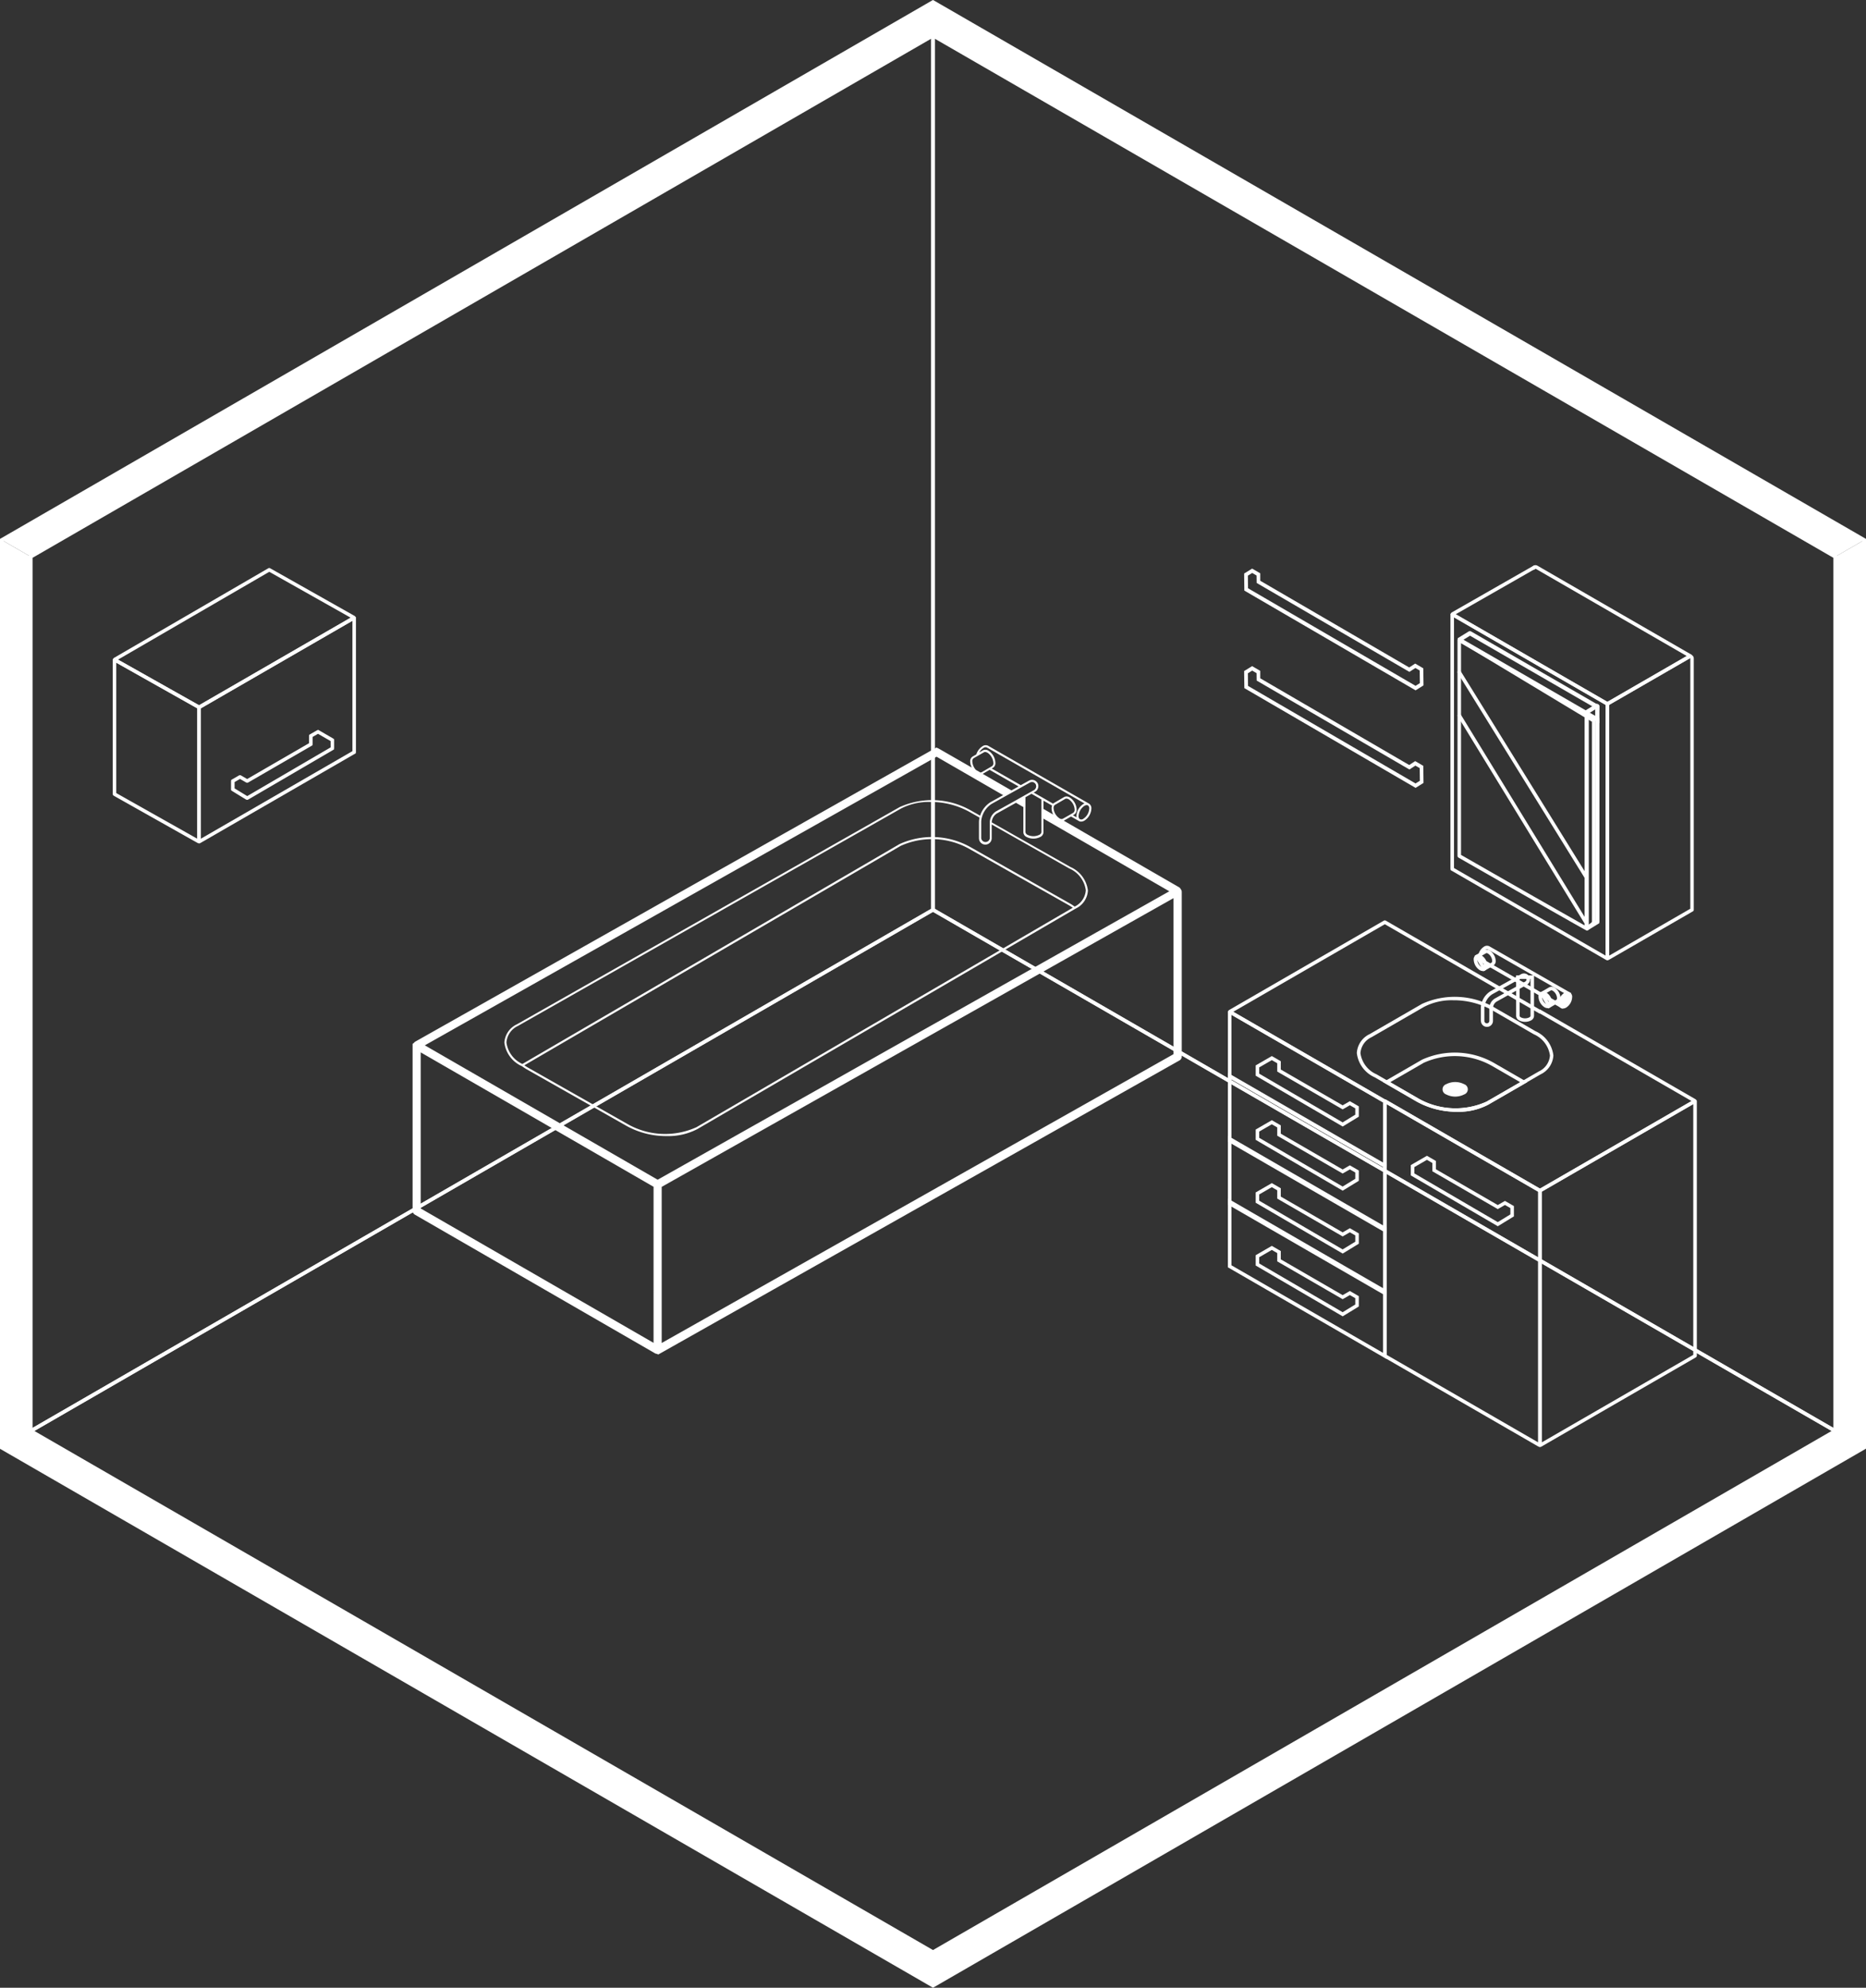
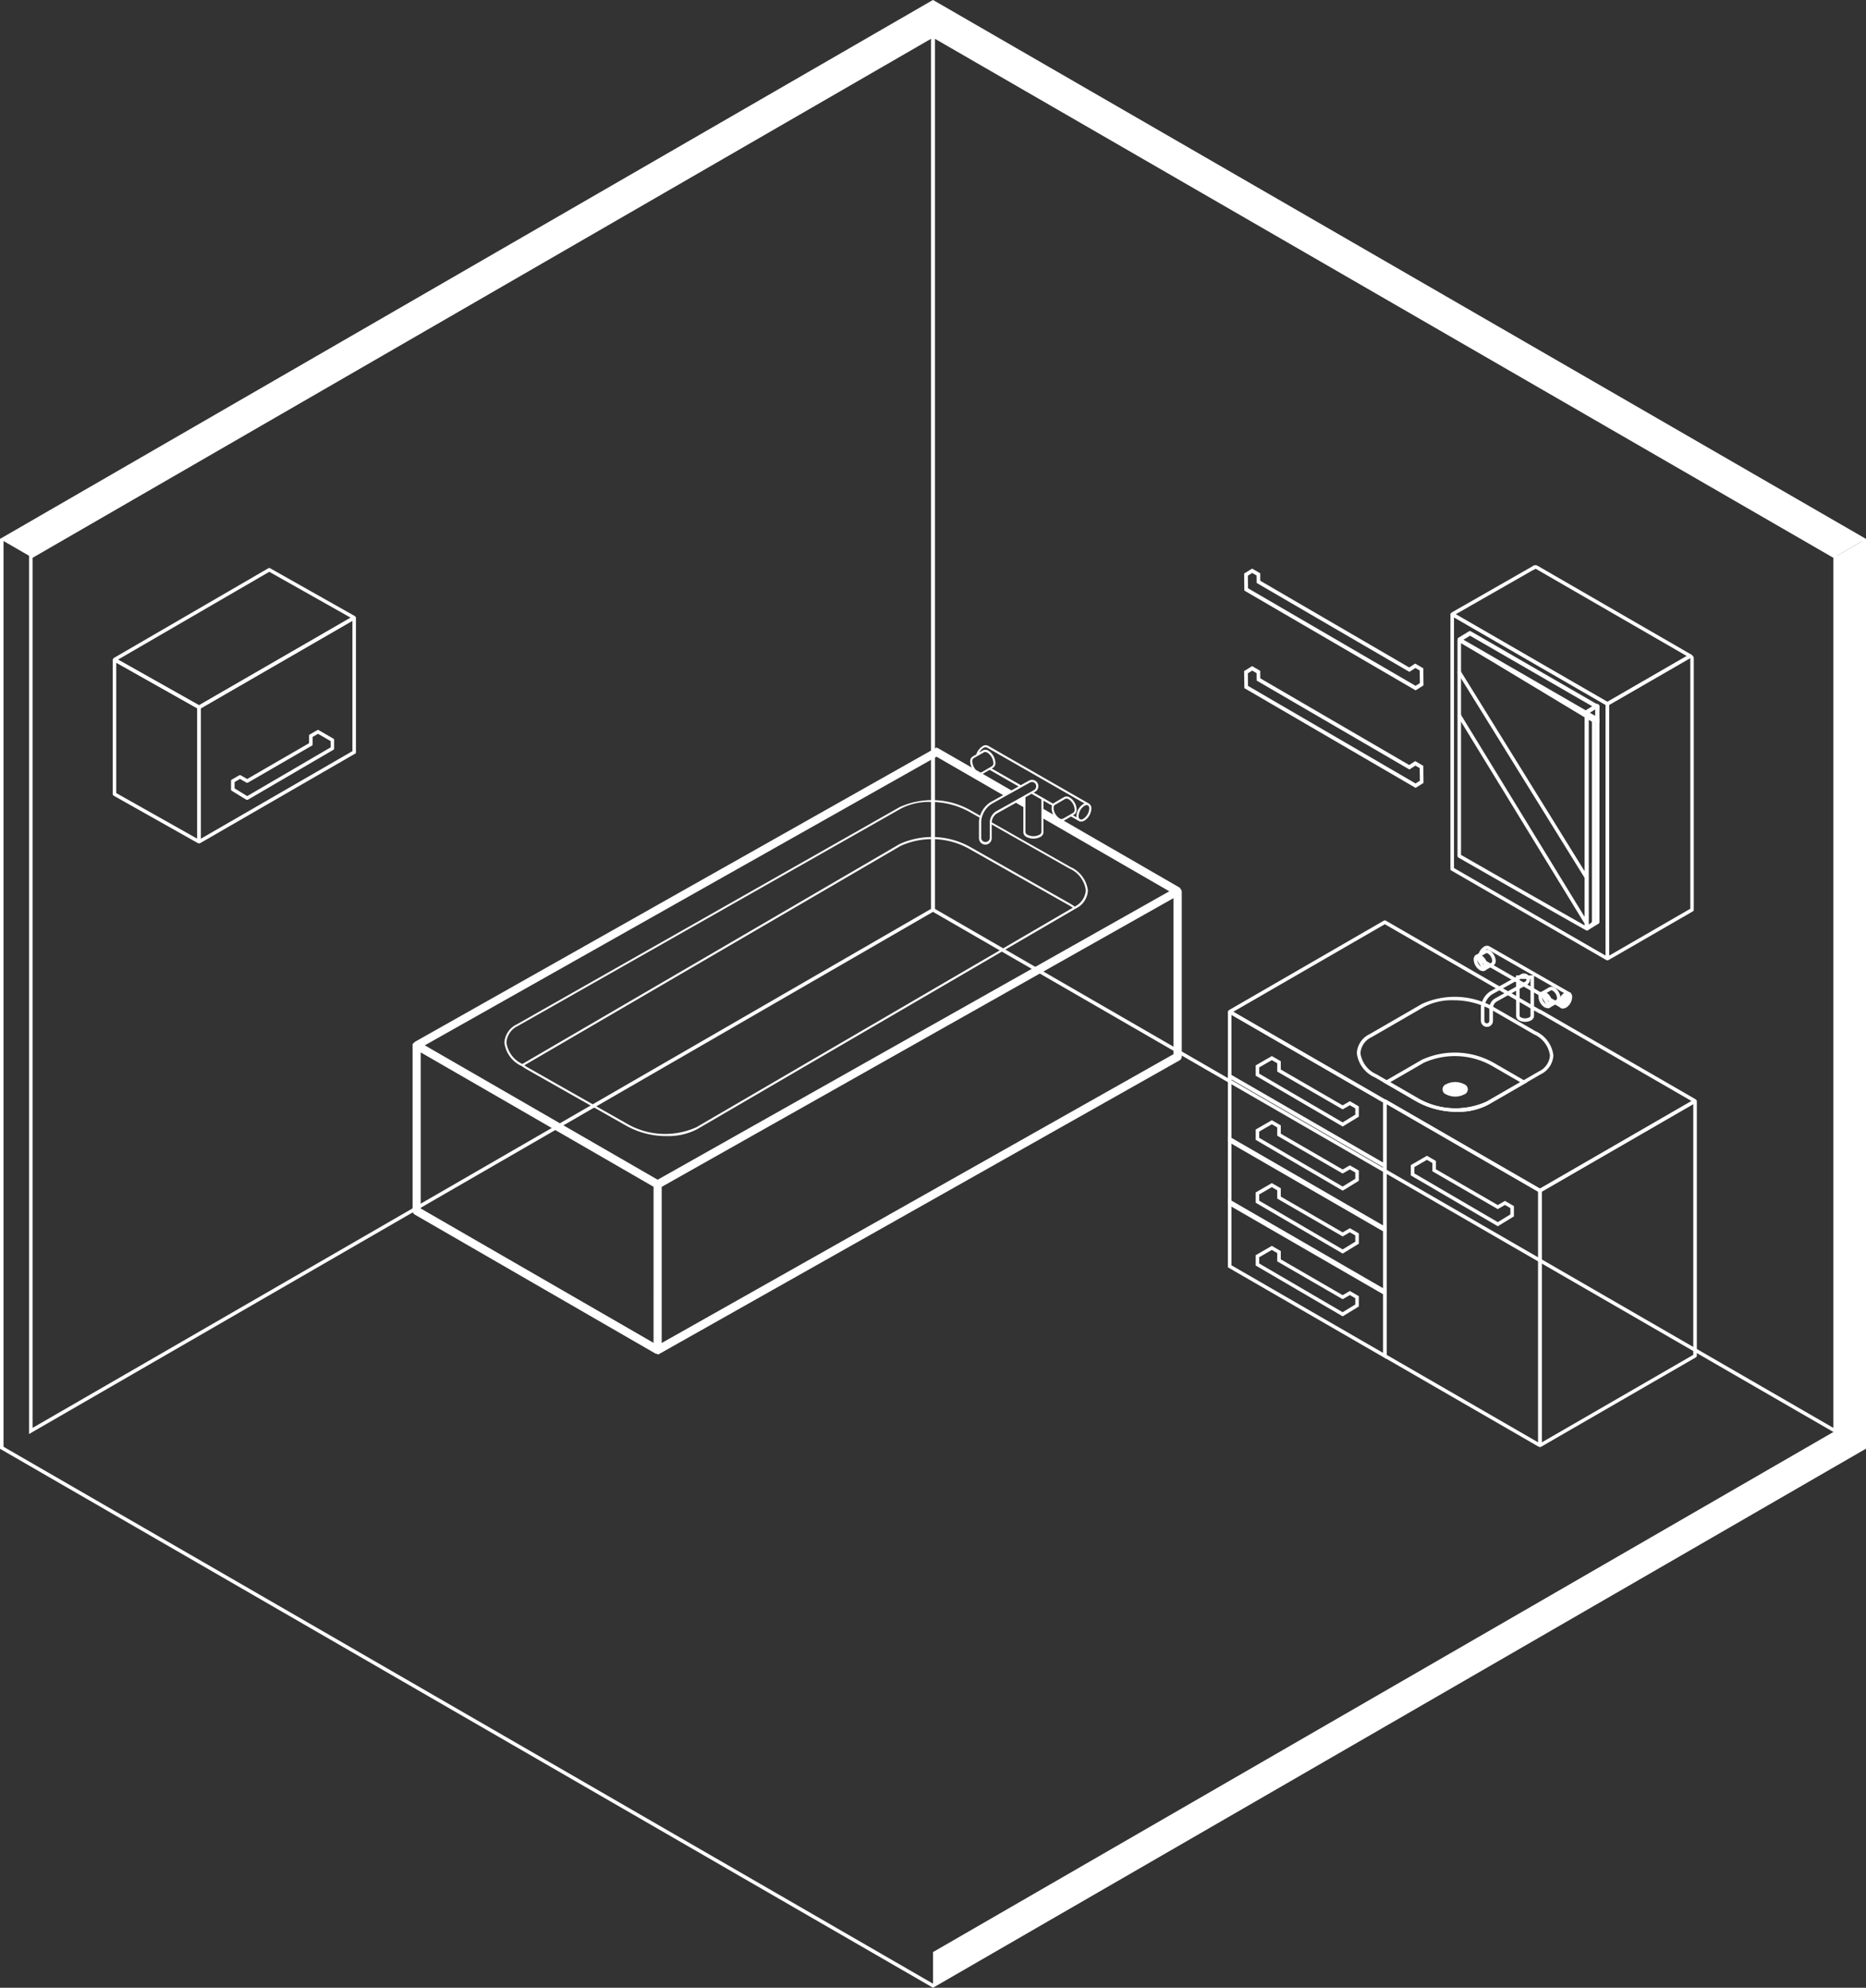
<svg xmlns="http://www.w3.org/2000/svg" width="108.56" height="115.58">
  <rect width="100%" height="100%" fill="#333333" stroke="none" />
  <defs>
    <style>.a{fill:none}.b{fill:#fff}</style>
  </defs>
-   <path class="a" d="M54.28.118L.102 31.398v52.784l54.178 31.279 54.178-31.279V31.398z" />
  <path class="b" d="M54.28 115.58l-.051-.03L0 84.241V31.335l.051-.029L54.28-.003l.051.03 54.229 31.308v52.9l-.051.029zM.205 84.123l54.075 31.22 54.075-31.22V31.457L54.28.235.205 31.455z" />
  <path class="a" d="M54.279 113.507l-52.485-30.3 52.485-30.3 52.485 30.3z" />
-   <path class="b" d="M54.28 113.625l-.051-.03-52.643-30.39.154-.089 52.54-30.334.051.03 52.639 30.391-.154.089zM2.001 83.205l52.279 30.183 52.28-30.183-52.28-30.184z" />
  <path class="a" d="M54.28 52.904V2.073l-52.485 30.3v50.831z" />
  <path class="b" d="M1.689 83.383V32.316l.051-.029L54.383 1.892v51.07l-.051.029zm.205-50.948v50.592l52.279-30.183V2.251z" />
  <path class="a" d="M54.281 2.073l52.484 30.3v50.831l-52.484-30.3z" />
  <path class="b" d="M106.868 83.383l-.154-.089-52.536-30.332V1.892l.154.089 52.536 30.332zM54.384 52.844l52.279 30.183V32.435L54.384 2.251z" />
  <path class="b" d="M1.796 32.377l-1.693-.978L54.281.119l54.178 31.28-1.693.978-52.486-30.3z" />
-   <path class="b" d="M.103 31.398v52.784l54.178 31.279v-1.955l-52.484-30.3v-50.83z" />
  <path class="b" d="M108.458 31.398v52.784L54.28 115.461v-1.955l52.484-30.3v-50.83zM11.541 49.017a.123.123 0 01-.062-.107v-7.77l.01-.077 9.035-5.216a.123.123 0 01.123 0l.061.047v7.829l-.01.077-9.035 5.216-.072.03zm8.963-12.921l-8.819 5.092v7.58l8.819-5.092z" />
  <path class="b" d="M11.521 41.211L6.64 38.462a.124.124 0 01-.062-.107.145.145 0 01.061-.106l8.974-5.208a.1.1 0 01.1 0l4.911 2.77a.123.123 0 01.062.107.144.144 0 01-.062.107l-8.984 5.187a.123.123 0 01-.121 0zm4.145-7.963l-8.8 5.106 4.715 2.652 8.818-5.091z" />
  <path class="b" d="M11.5 49.017l-4.882-2.749a.124.124 0 01-.061-.106v-7.769a.123.123 0 01.123-.124.146.146 0 01.061.016l4.88 2.748a.123.123 0 01.063.107v7.77a.123.123 0 01-.123.123.148.148 0 01-.061-.016zM6.762 38.532v7.581l4.716 2.656v-7.581zm7.553 7.959l-.816-.5-.058-.047v-.517l.01-.077.449-.259a.125.125 0 01.123 0l.356.206 3.6-2.082v-.412l.01-.077.448-.259.072-.03.866.5.063.047v.519l-.01.077-4.987 2.911a.124.124 0 01-.127 0zm4.919-3.4l-.733-.423-.315.182v.411l-.01.077-3.735 2.16a.124.124 0 01-.122 0l-.356-.206-.315.183v.366l.735.449 4.853-2.833zm49.462 8.616a.265.265 0 00-.1-.116l-6.709-3.871.011-.005.412-.238.458.262a.238.238 0 00.125.034.413.413 0 00.2-.059.876.876 0 00.4-.695.317.317 0 00-.138-.292l-5.87-3.364a.32.32 0 00-.323.027.874.874 0 00-.361.475l-.219.127a.318.318 0 00-.138.292.788.788 0 00.093.348l-1.916-1.1-.14-.066-30.32 17.1a.264.264 0 00-.087.083l-.07.047v9.705a.26.26 0 00.131.226l13.972 8.063a.28.28 0 00.116.034l.072.036 30.324-17.1a.26.26 0 00.133-.226v-9.57a.252.252 0 00-.056-.157zm-6.508-4.3l-.351.2a.205.205 0 01-.2-.025.771.771 0 01-.342-.592.257.257 0 01.036-.144.108.108 0 01.042-.045l.6-.349a.112.112 0 01.061-.015.075.075 0 01.019 0 .14.14 0 01.038.006l.021.005a.668.668 0 01.066.029.772.772 0 01.342.592.208.208 0 01-.08.19zm.985-.587a.177.177 0 01.04-.007h.019a.153.153 0 01.059.015.209.209 0 01.08.19.766.766 0 01-.342.59.2.2 0 01-.2.026.2.2 0 01-.08-.188.771.771 0 01.342-.592.364.364 0 01.067-.03.049.049 0 01.015-.001zm-5.957-3.33a.2.2 0 01.2-.025l5.68 3.252a.373.373 0 00-.07.034.869.869 0 00-.4.694.488.488 0 00.006.078l-.209-.118.074-.044a.318.318 0 00.139-.292.879.879 0 00-.4-.7.315.315 0 00-.323-.025l-.6.349a.221.221 0 00-.047.038l-.554-.319-.575-.328.089-.049a.355.355 0 00.158-.193.328.328 0 00.023-.093.366.366 0 00-.044-.22l-.017-.021a.369.369 0 00-.488-.114l-.471.26-1.69-.966.074-.044a.318.318 0 00.138-.292.878.878 0 00-.4-.7.319.319 0 00-.323-.026l-.216.127a.719.719 0 01.246-.26zm4.063 3.878l-.571-.331v-.48l.5.284a.409.409 0 00-.03.15.794.794 0 00.101.381zm1.126 5.264a1.946 1.946 0 00-.12-.074.065.065 0 01-.011-.008l-5.836-3.305a4.561 4.561 0 00-4.1-.167L30.392 61.866a1.6 1.6 0 01-.928-1.251 1.151 1.151 0 01.668-.961l22.265-12.628a3.508 3.508 0 011.724-.395 4.638 4.638 0 012.255.564l.611.345c-.006.025-.009.047-.013.072l-.009.046a1.028 1.028 0 00-.01.131v.951a.37.37 0 10.74 0v-.8l4.516 2.559a1.613 1.613 0 01.959 1.266 1.141 1.141 0 01-.647.949.772.772 0 00-.074-.05zm.008.15L40.518 65.543a4.431 4.431 0 01-3.979-.167l-5.834-3.305a2.56 2.56 0 01-.2-.128l21.894-12.759a4.43 4.43 0 013.979.168l5.836 3.3c.057.034.116.072.175.114a.157.157 0 01.023.02zm-4.828-5.042v1a.252.252 0 01-.5 0v-.951a1.049 1.049 0 01.038-.262 1.354 1.354 0 01.564-.782l1.7-.947.529-.294a.237.237 0 01.078-.029h.023a.3.3 0 01.076 0 .217.217 0 01.074.034.072.072 0 01.015.01.264.264 0 01.061.063l.009.011a.28.28 0 01.021.067c0 .013.008.022.01.036a.276.276 0 01-.017.108.247.247 0 01-.1.131l-1.178.665-1.056.587a.781.781 0 00-.344.556zm1.259-1.779l-1.672-.964.4-.234 1.687.966zm.814.395l.353-.2.134.076.444.254v1.893a.207.207 0 01-.125.163.771.771 0 01-.684 0 .205.205 0 01-.123-.163zm-3.02-2.265l.108-.063.5-.286a.113.113 0 01.061-.015.05.05 0 01.017 0l.042.008.019.005a.291.291 0 01.066.029.774.774 0 01.342.592.208.208 0 01-.08.19l-.6.349a.139.139 0 01-.08.015l-.254-.146a.78.78 0 01-.211-.486.205.205 0 01.069-.188zM38.022 78.082l-13.547-7.815v-9.076l8.64 4.983 4.908 2.833zm.239-9.486l-13.545-7.814L54.488 44l3.873 2.235-.739.41a1.448 1.448 0 00-.6.784l-.584-.329a4.559 4.559 0 00-4.1-.169L30.073 59.559a1.262 1.262 0 00-.729 1.063 1.727 1.727 0 001.018 1.371c.1.072.19.131.281.184l5.834 3.305a4.757 4.757 0 002.314.577 3.645 3.645 0 001.785-.41l21.972-12.8.082-.044a1.231 1.231 0 00.662-1.025 1.721 1.721 0 00-1.018-1.369l-4.575-2.591v-.017a.649.649 0 01.29-.5l1.118-.623.431.249V48.4a.315.315 0 00.184.266.876.876 0 00.8 0 .316.316 0 00.184-.266v-.8l7.324 4.226-.049.026zm30.012-7.3L38.496 78.09v-9.078l28.077-15.831 1.7-.957zm3.216 12.424l-.052-.029v-4l9.178 5.3.051.029v4zm.154-3.675v3.527l8.819 5.092v-3.527z" />
  <path class="b" d="M73.054 73.585v-.6l.938-.542.521.3v.483l3.6 2.082.419-.241.521.3v.6l-.938.573zm5.793 1.9l-.315-.182-.419.241-3.806-2.2v-.483l-.316-.182-.733.424v.364l4.854 2.833.735-.449zm-7.358-5.414l-.052-.03v-4l9.178 5.3.051.03v4zm.154-3.675v3.527l8.819 5.092v-3.527z" />
  <path class="b" d="M73.054 69.935v-.6l.938-.542.521.3v.483l3.6 2.082.419-.241.521.3v.6l-.938.573zm5.793 1.9l-.315-.182-.419.241-3.806-2.2v-.483l-.316-.182-.733.423v.364l4.854 2.833.735-.449zm-7.358-5.422l-.052-.029v-4l9.178 5.3.051.029v4zm.154-3.675v3.527l8.819 5.092V67.83z" />
  <path class="b" d="M73.054 66.278v-.6l.938-.542.521.3v.483l3.6 2.082.419-.241.521.3v.6l-.938.573zm5.793 1.9l-.315-.182-.419.241-3.806-2.2v-.482l-.316-.182-.733.423v.364l4.854 2.833.735-.449zm-7.346-5.489l-.063-.047v-3.777l.01-.077.051-.029a.124.124 0 01.124 0l8.983 5.186a.123.123 0 01.062.107v3.716a.123.123 0 01-.062.107l-.072.029zm.142-3.681v3.527l8.819 5.092v-3.526zm8.86 5.116z" />
  <path class="b" d="M73.054 62.548v-.6l.938-.542.521.3v.483l3.6 2.082.419-.241.521.3v.6l-.938.573zm5.793 1.9l-.315-.182-.419.241-3.806-2.2v-.483l-.316-.182-.733.423v.365l4.854 2.833.735-.449zm10.661 19.669l-8.983-5.186a.123.123 0 01-.062-.107V64.057l.01-.077.052-.03a.122.122 0 01.123 0l8.983 5.186.062.047v14.826l-.01.077-.051.029a.123.123 0 01-.123 0zM80.668 64.2v14.577l8.819 5.092V69.294zm-.04 14.554z" />
  <path class="b" d="M89.548 84.117l-.061-.047V69.244l.01-.077 9.036-5.217a.121.121 0 01.123 0l.062.047v14.825a.123.123 0 01-.062.107l-8.983 5.187a.126.126 0 01-.061.016.123.123 0 01-.064-.015zM98.511 64.2l-8.819 5.095v14.577l8.819-5.092zm.041 14.553z" />
  <path class="b" d="M89.528 69.315l-8.946-5.165-.017.01-9.044-5.222-.062-.047v-.062a.123.123 0 01.061-.107l8.984-5.187a.125.125 0 01.123 0l8.946 5.165.016-.01 9.045 5.222a.123.123 0 01.062.107l-.01.077-9.036 5.217a.121.121 0 01-.061.016.123.123 0 01-.061-.014zm.062-10.385l-.016.01-9.008-5.2-8.819 5.092 8.819 5.092.017-.01 9.008 5.2 8.82-5.092zm8.942 5.021zm-16.454 4.395v-.6l.938-.542.521.3v.483l3.6 2.082.418-.241.521.3v.6l-.937.573zm5.793 1.9l-.316-.182-.418.241-3.806-2.2v-.483l-.315-.182-.733.423v.365l4.854 2.833.734-.449z" />
  <path class="b" d="M82.441 64.065l-2.466-1.425a1.765 1.765 0 01-1.038-1.41 1.3 1.3 0 01.747-1.1l3.042-1.756a4.613 4.613 0 014.146.167l2.462 1.421a1.766 1.766 0 011.038 1.41 1.3 1.3 0 01-.748 1.1l-3.042 1.757a3.686 3.686 0 01-1.807.416 4.81 4.81 0 01-2.334-.58zm.393-5.512l-3.042 1.757a1.108 1.108 0 00-.644.925 1.574 1.574 0 00.935 1.232l2.461 1.421a4.389 4.389 0 003.942.168l3.042-1.757a1.108 1.108 0 00.645-.925 1.576 1.576 0 00-.935-1.233l-2.462-1.421a4.6 4.6 0 00-2.236-.559 3.479 3.479 0 00-1.706.392z" />
  <path class="b" d="M82.441 64.064l-1.974-1.14 2.265-1.308a4.615 4.615 0 014.147.168l1.975 1.14-2.265 1.308a3.684 3.684 0 01-1.807.416 4.807 4.807 0 01-2.341-.584zm4.335-2.1l.051-.089-.051.089a4.391 4.391 0 00-3.942-.168l-1.957 1.13 1.667.962a4.388 4.388 0 003.941.168l1.958-1.13z" />
  <path class="b" d="M84.141 63.64a1.145 1.145 0 001.036 0 .316.316 0 000-.6 1.145 1.145 0 00-1.036 0 .316.316 0 000 .6zm4.238-4.307a.31.31 0 01-.174-.26v-2.359h1.042v2.359a.309.309 0 01-.173.26.757.757 0 01-.694 0zm.031-2.413v2.154c0 .026.027.056.072.082a.549.549 0 00.489 0c.044-.025.071-.057.071-.082V56.92z" />
  <path class="b" d="M86.128 55.925a.309.309 0 01-.138-.28.757.757 0 01.347-.6.311.311 0 01.312-.021l4.766 2.73-.521.9zm.419-.725a.121.121 0 00-.107.02.551.551 0 00-.245.424c0 .051.013.09.035.1l4.588 2.628.316-.547z" />
  <path class="b" d="M91.064 57.816a.654.654 0 00-.3.513c0 .189.132.265.3.171a.653.653 0 00.3-.513c0-.189-.135-.265-.3-.171z" />
  <path class="b" d="M90.805 58.609a.309.309 0 01-.138-.281.757.757 0 01.347-.6.281.281 0 01.45.26.757.757 0 01-.347.6.375.375 0 01-.184.054.253.253 0 01-.128-.033zm.312-.7a.549.549 0 00-.245.424.083.083 0 00.142.082.549.549 0 00.245-.423.121.121 0 00-.036-.1.054.054 0 00-.026-.006.17.17 0 00-.08.019zm-5.33-2.332l.57-.33a.31.31 0 01.313.021.758.758 0 01.347.6.308.308 0 01-.138.28l-.57.331zm.673-.152l-.392.227.316.547.393-.228a.119.119 0 00.035-.1.55.55 0 00-.245-.424.175.175 0 00-.081-.027.048.048 0 00-.026.005z" />
  <path class="b" d="M86.085 56.408a.757.757 0 01-.347-.6.281.281 0 01.45-.259.757.757 0 01.348.6.309.309 0 01-.138.281.254.254 0 01-.128.033.373.373 0 01-.185-.055zm-.106-.7a.121.121 0 00-.035.1.55.55 0 00.244.424.119.119 0 00.107.021.122.122 0 00.035-.1.549.549 0 00-.245-.424.172.172 0 00-.081-.026.054.054 0 00-.026.001zm3.58 2.03l.57-.33a.308.308 0 01.312.021.756.756 0 01.347.6.309.309 0 01-.137.28l-.571.33zm.672-.153l-.392.228.316.547.393-.227a.121.121 0 00.035-.1.549.549 0 00-.244-.423.176.176 0 00-.081-.026.056.056 0 00-.029.001z" />
  <path class="b" d="M89.854 58.567a.757.757 0 01-.347-.6.281.281 0 01.45-.26.758.758 0 01.347.6.309.309 0 01-.138.28.254.254 0 01-.128.033.37.37 0 01-.184-.053zm0-.683a.083.083 0 00-.142.082.55.55 0 00.245.423.121.121 0 00.107.021.123.123 0 00.035-.1.551.551 0 00-.244-.424zm-3.702 1.474V58.6a1.212 1.212 0 01.557-.962l1.776-.988a.35.35 0 01.514.394.35.35 0 01-.165.214l-1.776.988a.468.468 0 00-.2.355v.758a.35.35 0 01-.7 0zm2.434-2.529l-1.776.987a1.018 1.018 0 00-.453.784v.758a.145.145 0 00.29 0V58.6a.67.67 0 01.309-.533l1.776-.988a.145.145 0 00.053-.2.142.142 0 00-.088-.068.148.148 0 00-.038 0 .144.144 0 00-.075.019zm-6.229-16.688l-9.963-5.8-.012-.993.465-.286.471.274v.432l8.667 5.043.347-.227.473.276.012.993zm-.013-1.3l-.347.227-8.886-5.171-.005-.432-.255-.149-.252.155.009.735 9.746 5.672.251-.155-.009-.736zm.013 6.971l-9.963-5.8-.012-.993.465-.286.471.275v.432l8.667 5.043.347-.227.473.275.012.993zm-.013-1.295l-.347.227-8.886-5.171-.005-.432-.255-.148-.252.155.009.735 9.746 5.672.251-.155-.009-.736zm11.254-3.637a.113.113 0 00-.045-.045l-.041-.025-4.1-2.366-.1-.059-.1-.058-4.522-2.61-.1-.06-.021-.012a.131.131 0 00-.123 0l-.029.023-.033.025v14.824l.011.078 9.035 5.216a.132.132 0 00.062.016.067.067 0 00.018 0 .108.108 0 00.043-.015l.061-.047V40.942a.126.126 0 00-.016-.062zm-.188 14.686l-8.819-5.093V35.898l4.618 2.665.205.119 4 2.306z" />
  <path class="b" d="M93.512 41.025a.146.146 0 01-.068-.021l-.069-.039-8.909-5.143a.125.125 0 010-.214l4.753-2.715a.23.23 0 01.226 0l8.939 5.161a.1.1 0 010 .177l-.205.119-4.605 2.658a.147.147 0 01-.062.017zm-8.82-5.309l8.82 5.091.036-.02 4.58-2.644-8.785-5.072h-.021z" />
  <path class="b" d="M89.27 32.983l-.061.047s.095-.066.061-.047z" />
  <path class="b" d="M89.209 33.136a.1.1 0 01-.063-.184l.062-.047a.113.113 0 01.169.046c.023.073-.021.1-.109.167a.1.1 0 01-.059.018zm4.326 22.696a.124.124 0 01-.123-.124V40.942a.123.123 0 01.056-.1l.082-.047 4.733-2.733a.1.1 0 01.1 0l.045.027a.242.242 0 01.064.057.1.1 0 01.016.022.234.234 0 01.032.116v14.618a.1.1 0 01-.051.089l-4.9 2.828a.15.15 0 01-.054.013zm.082-14.843v14.578l4.722-2.727V38.279l-.007-.01-.15.087zm-1.291 13.12c-.037 0-.054 0-7.469-4.24a.124.124 0 01-.063-.112V37.244a.127.127 0 01.126-.127.166.166 0 01.046.009l7.207 4.337.016.011.58.349a.1.1 0 01.049.088v11.678l-.012.1a.1.1 0 01-.035.064l-.378.328a.1.1 0 01-.067.028zm-7.327-4.4a2010.57 2010.57 0 007.313 4.169l.295-.256.007-.052V41.966l-.545-.327-.015-.011-.219-.131L85 37.38z" />
  <path class="b" d="M93.039 41.02l-.158-.09-7.29-4.21a.148.148 0 00-.152 0l-.632.39v.029l-.006.064a.146.146 0 00.076.127l.025.014.123.072 7.166 4.137.123.07.124.072.371.213.125.074.123.07v-.285l-.123-.072-.125-.072-.31-.178-.121-.07-.123-.072-7.112-4.106.38-.234 7.112 4.106.121.072.177.1.123.069v-.238a.124.124 0 00-.017-.052z" />
  <path class="b" d="M93.039 41.019a.138.138 0 00-.064-.074.14.14 0 00-.095-.016.124.124 0 00-.055.018l-.078.048-.119.074-.38.234-.053.033-.009.076v12.527a.089.089 0 00.01.047.137.137 0 00.066.082.144.144 0 00.072.018.087.087 0 00.031 0 .132.132 0 00.047-.016l.082-.051.546-.336.012-.09V41.075a.122.122 0 00-.013-.056zm-.236 12.513l-.371.23V41.481l.062-.037.31-.193z" />
  <path class="b" d="M92.262 53.731a.1.1 0 01-.087-.049l-7.366-12.03a.103.103 0 01.175-.107l7.365 12.03a.1.1 0 01-.034.141.1.1 0 01-.053.015zm.026-2.617a.1.1 0 01-.087-.049L84.81 39.138a.102.102 0 11.174-.108l7.391 11.927a.1.1 0 01-.033.141.1.1 0 01-.054.016z" />
</svg>